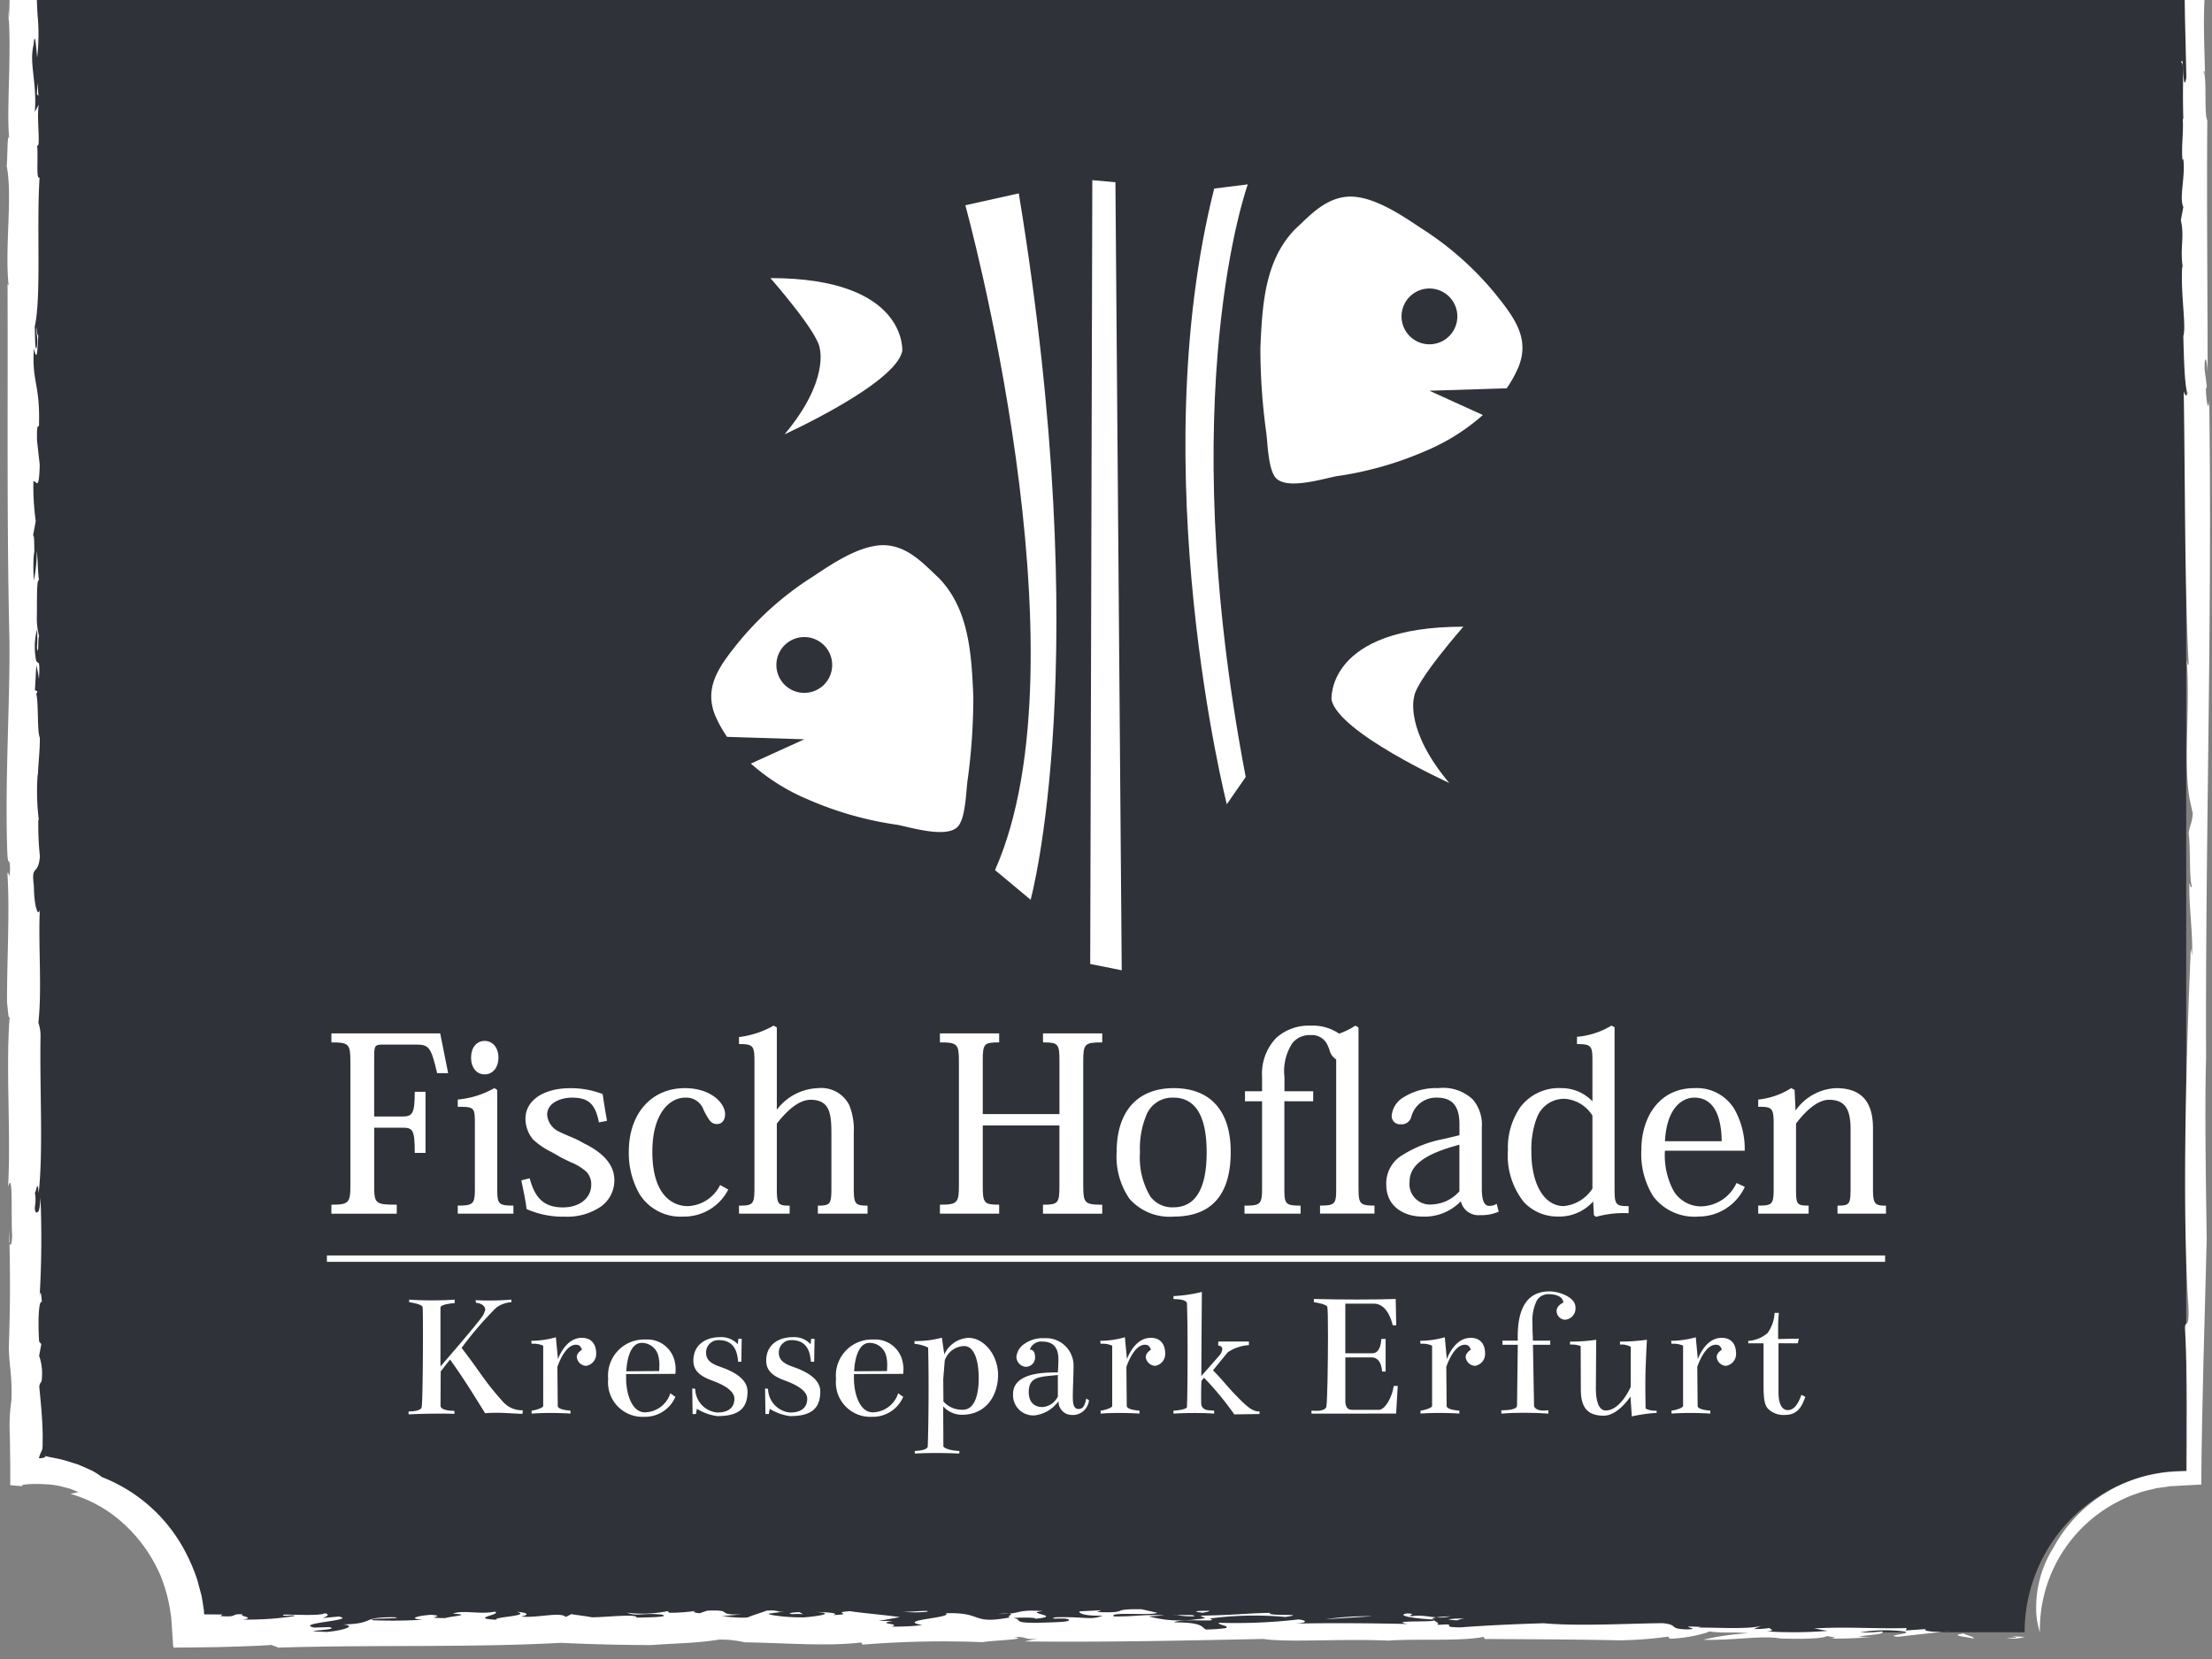
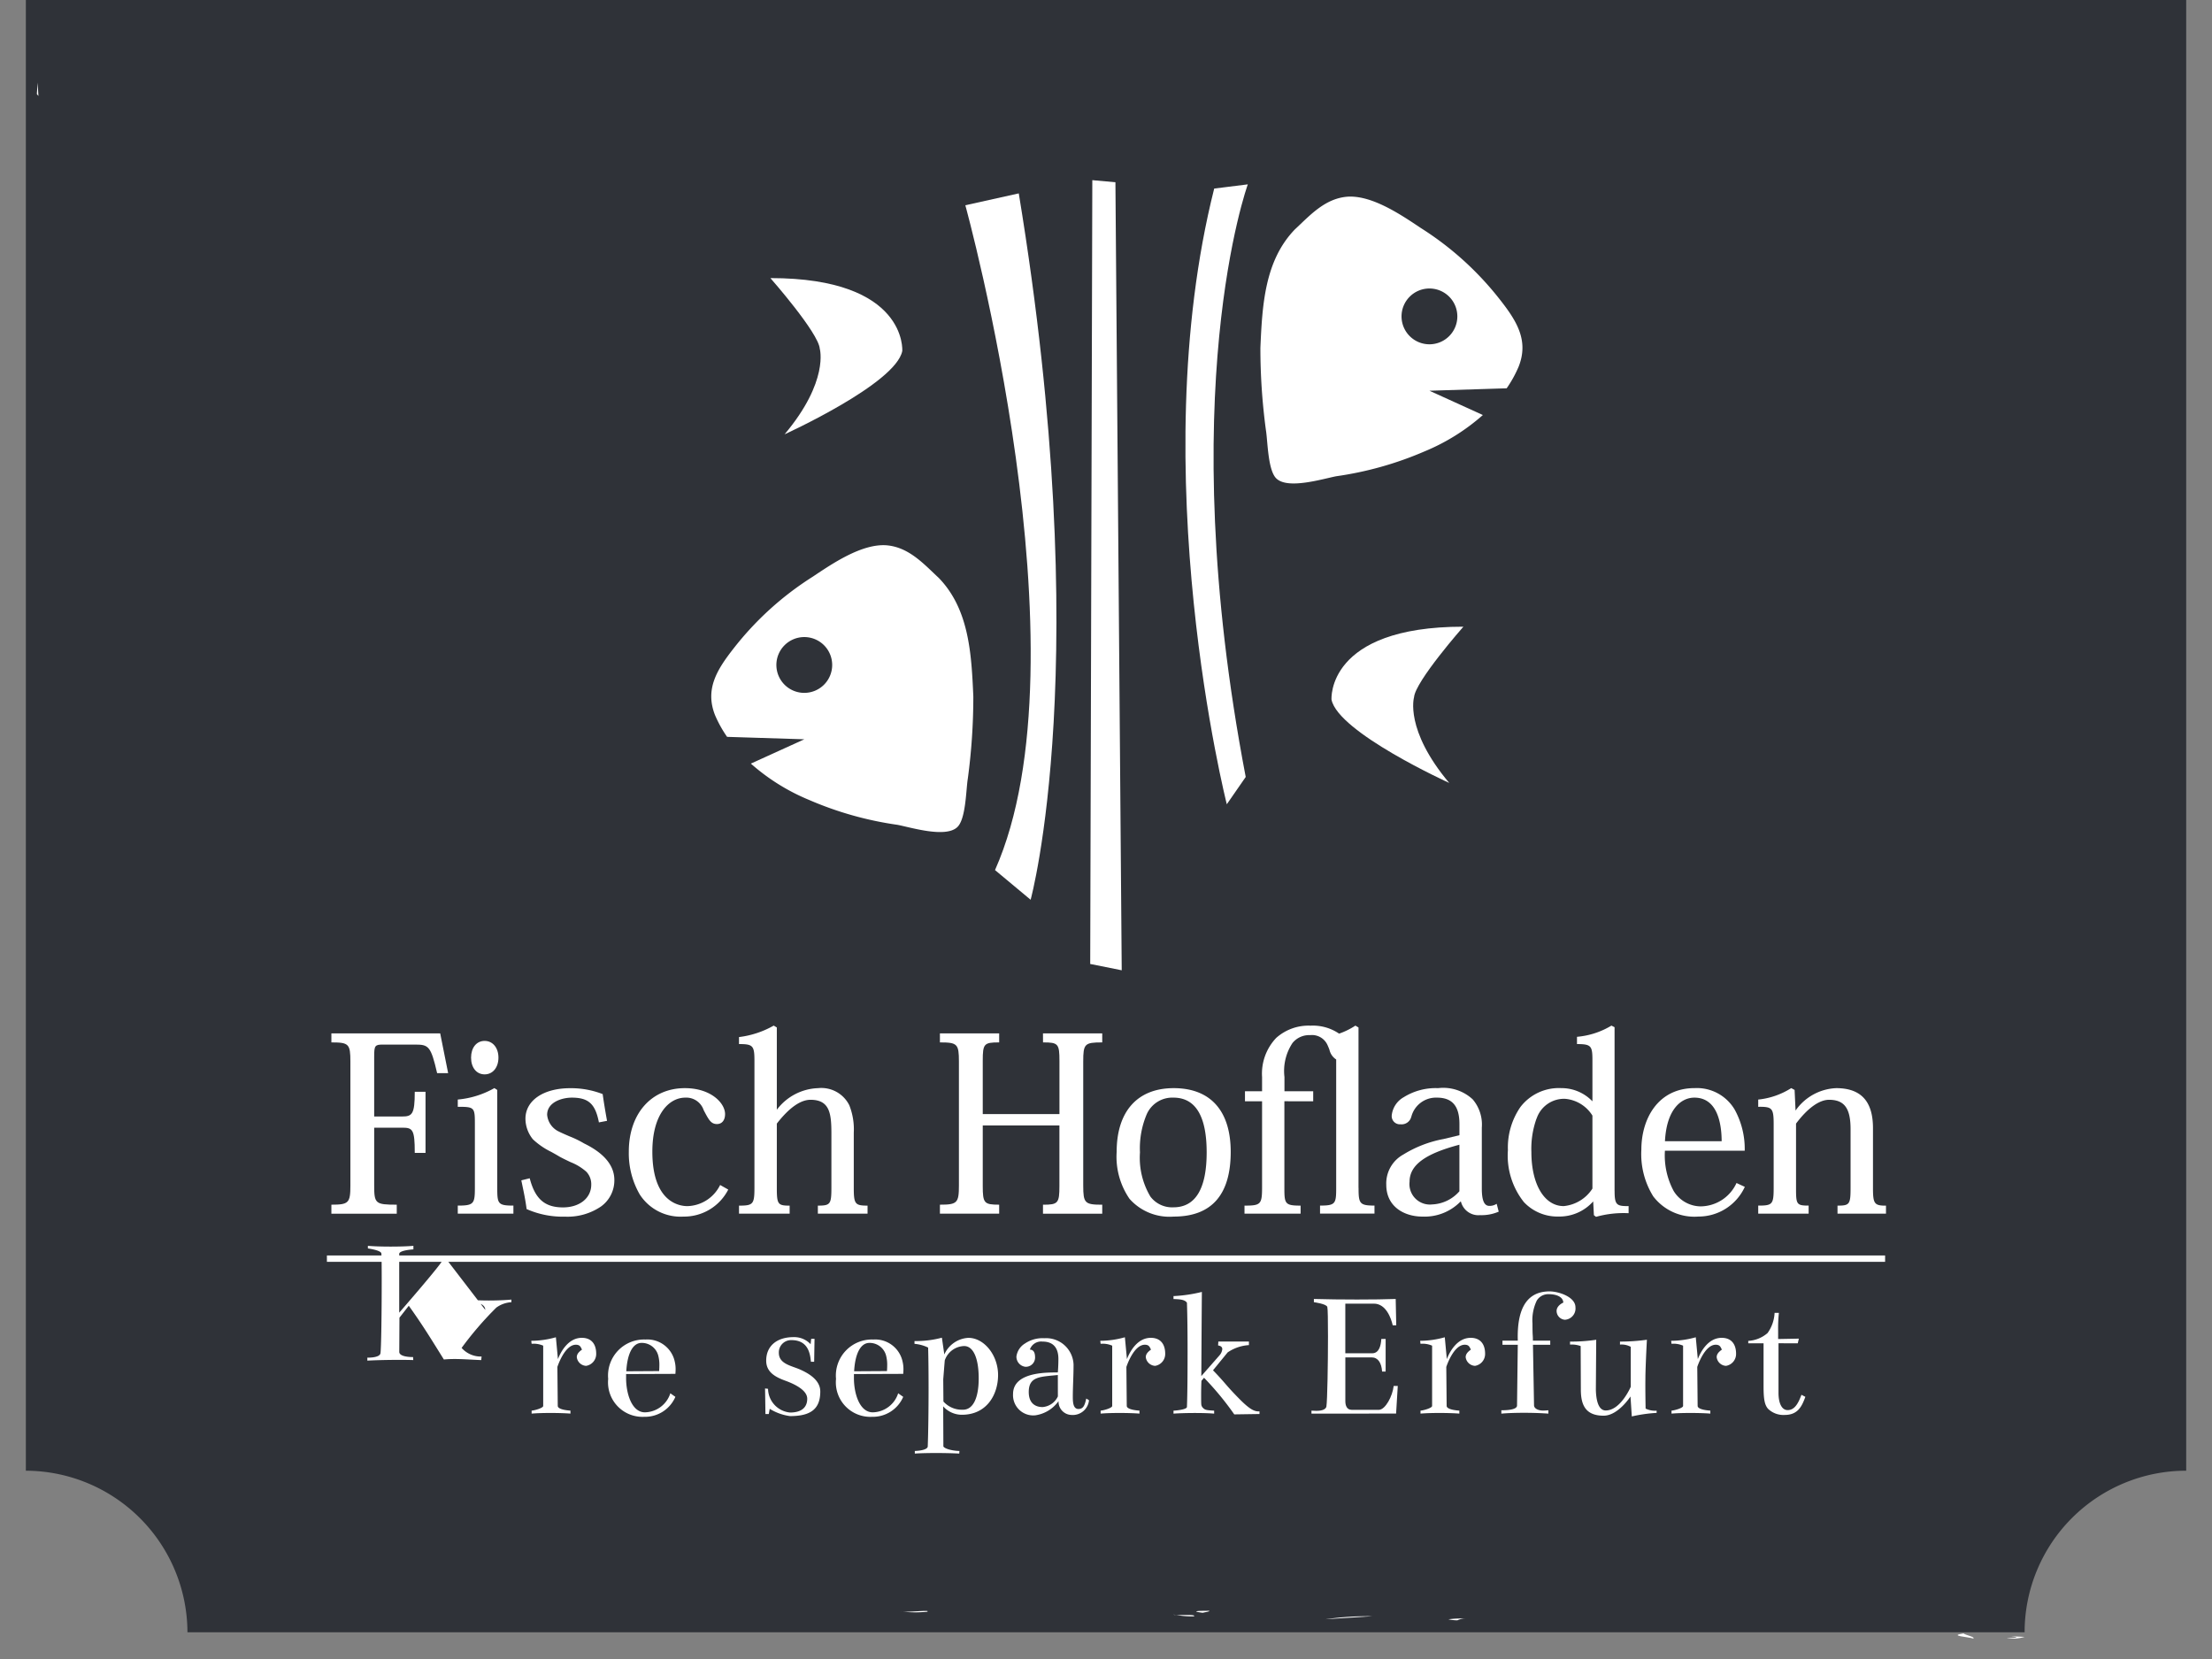
<svg xmlns="http://www.w3.org/2000/svg" width="205.333" height="154" viewBox="0 0 205.333 154">
  <rect x="0" y="0" width="205.333" height="154" fill="#808080" stroke="none" />
  <defs>
    <clipPath id="a">
      <rect x="0.167" width="205" height="154" style="fill:none" />
    </clipPath>
    <clipPath id="b">
      <rect x="28.853" y="12.633" width="147.628" height="123.065" style="fill:none" />
    </clipPath>
  </defs>
  <g style="clip-path:url(#a)">
    <path d="M187.938,151.521H17.4a15.044,15.044,0,0,0-15-15V-3.667H202.938V136.521A15,15,0,0,0,187.938,151.521Z" style="fill:#2f3238" />
    <path d="M186.263,152.062c2.562-.067-1.38-.256,1.675-.114A3.739,3.739,0,0,1,186.263,152.062Z" style="fill:#fff" />
-     <path d="M190.615,143.664a13.551,13.551,0,0,1,11.083-7.049l.934-.041.234-.01a.5.5,0,0,0,.113-.01v-.116l0-.465.014-1.867c0-1.224.006-2.445.009-3.655-.008-2.42-.051-4.795-.173-7.055-.032-1.059.418.275.317-2.117-.592-8.764-.238-22.573.218-33.246l.118.647c.086-2.034-.3-4.517-.25-6.671.078-.019.111.689.218.189-.236-.542-.109-3.894-.285-4.808.093-.852.28-.767.383-1.868l-.269-1.235c-.639-3.427.045-8.325-.286-13,.063.225.111.687.172.315-.388-7.51-.316-16.9-.459-25.3.095.334.269.644.375.152-.283-.414-.355-3.009-.41-5.257.291-1.014-.266-3.86-.105-6.5l.065.224c-.3-1.951.175-2.895-.19-4.477l.229-1.237c-.411-.858.212-2.823,0-4.434l-.085.051c-.1-1.52.106-2.311.037-3.721l.048-.134c-.108-3.3.12-5.222-.2-5.142.255-1.157.116,3.2.489,1.383q-.066-2.7-.133-5.415-.042-2.626-.082-5.272l-10.9.057H180.813a14.548,14.548,0,0,1-2.312-.289c-1.09.065-4.114.059-5.107.223.366-.006-.706-.164-1.283-.18-1.991-.121-2.173.352-4.358.209.87-.086,1.164-.189.874-.308-1.865.249-4.355.21-6.558.291.342-.054.875-.086.791-.186-2.408.283-4.393-.06-6.505.119l.791-.185c-3.4-.225-1,.386-3.942.254.7-.059.457-.131.584-.206-2.74.336-7.175.225-9.912.338.163-.025.12-.075.12-.075-2.981.042-6.093-.063-9.371.084-1.192-.083.39-.452-2.763-.384.115.371-5.354.153-3.493.573-2.695-.061-6.957-.2-8.751-.074,1.211-.142-1.313-.454.925-.486l-1.692-.224c.251-.152,1.742.051,1.2-.14-1.125.015-4.393.162-5.4.1a59.44,59.44,0,0,1-7.353.7c1.583-.145-.9-.409.177-.473l-4.7.711c-1.12.018-.244-.293-1.863-.2.085.1-.62.159-1.115.238-.42-.042-4.653.093-5.142-.272-.492-.144,1.826-.078.585-.207-2.069,0-2.159.128-4.228.134l-.039-.049c-1.367-.054-4.026.156-2.541.358.951.012-.36-.22,1.045-.114a36.443,36.443,0,0,1-5.433.276,1.713,1.713,0,0,0,.9-.26c-2.78.288-5.725.378-8.829.5-.047.174,1.157-.316,1.615-.224-3.98-.241-8.216.341-11.527-.011.542-.031.293.247.256.2-1.917-.022-1.831-.274-3.079-.18a15.873,15.873,0,0,0-2.854.092c-.664.107-.335-.072.785-.089-1.79.126-8.959.353-13.1.138a18.647,18.647,0,0,1-3.494.348l.372-.229c-.868-.137-3.188.02-3.347-.176-2.033.278,7.826-.237,5.076-.022-.709-.191-3.827.364-3.235.053a46.916,46.916,0,0,1-5.59.051c.531.037,1.551-.316.008-.3-2.716.04-.773.109-2.975.185L33.665-2.7c-.093.222-2.429-.03-1.419.219-.334-.184-3.95.113-3.669-.257l.376-.29a19.075,19.075,0,0,0-2.846.435c-.153-.027-.463-.086-.4-.133-.188.445-2.8-.037-4.2.307-2.465-.154-6.261-.013-7.423-.291a46.457,46.457,0,0,1-5.782.2,4.5,4.5,0,0,0,1.143-.15A13.963,13.963,0,0,0,6.514-2.6a5.748,5.748,0,0,0-1.385-.17l-.64-.058-.465-.06-.972-.12-.009.061c.066.724.159.94.254,1.031s.192.055.266.124a.793.793,0,0,0-.115.38c-.023.267-.033.557-.033.863,0,.612.037,1.29.075,1.981a18.237,18.237,0,0,1-.043,3.9c-.06-.652-.215-2.745-.326-1.181-.438,1.721.325,3.469.113,6.244L3.6,9.707c-.226,1.235.211,4.083-.16,3.8.131.929-.121,3.271.235,2.962-.3,4.558.181,11.08-.456,13.88.06.652,0,2.282.182,1.948.2-1.084-.142-1.515-.007-1.918.011.585.109.713.157.774-.081,1.417-.107,2.532-.4,1.193-.22,3.151.6,3.25.465,7.259-.147-.182-.2.123-.179,1.3l.252,2.227C3.627,45.72,3.351,44.6,3.1,44.662a24.132,24.132,0,0,0,.216,3.711l-.313,1.683c.227-1.226.15,1.14.212,1.792L3.155,51.2a16.712,16.712,0,0,0-.008,2.667,13.685,13.685,0,0,0,.261-2.719c.11.709.084,1.81.213,2.748-.244-.31-.174,2.259-.2,3.36a6.412,6.412,0,0,0,.21,1.794c-.127.032-.021,2.063-.2,1.077a13.142,13.142,0,0,0,.012-1.7,6.128,6.128,0,0,0-.155,2.464c.121,1.3.483-.334.328,2.136a10.133,10.133,0,0,0-.246-1.271l-.127,2.313.223.1c-.057.312-.076.1-.106.241.235.688.072,3.531.336,4.054.023,1.169-.154,2.457-.18,3.572L3.5,71.819a21.655,21.655,0,0,0,.106,4.316l-.049-.062a28.112,28.112,0,0,0,.148,3.432c-.168,1.881-.84.634-.56,2.711.007,1.908.408,2.991.55,2.221-.15,3.429.213,7.318-.132,10.5a3.675,3.675,0,0,1,.2,1.2c-.088,5.033.264,10.625-.174,14.63-.094-1.46-.222-.1-.35-.067.2,1.2-.207,1.447.135,1.88.2-.121.3,0,.381-1.417a91.34,91.34,0,0,1-.08,9.231c.093-.834.154-.189.215.468-.321-.219-.37,2-.257,3.67l.2.237-.2,1.089a5.038,5.038,0,0,1,.222,2.373.854.854,0,0,0-.208.487c.08.867.188,1.911.255,2.973.033.531.056,1.066.061,1.587l-.008.767a2.876,2.876,0,0,1-.042.546,3.715,3.715,0,0,0-.286.7c-.034.121.128.069.228.06a1.383,1.383,0,0,0,.269-.062c.131-.049.131-.112-.052-.161l.335.079c-.055,0,.24.053.406.086l.546.108c.709.145,1.318.377,1.862.535.528.218.979.421,1.357.6a5.812,5.812,0,0,1,.876.574,14.78,14.78,0,0,1,7.715,6.87,17.025,17.025,0,0,1,1.149,2.686l.379,1.417c.093.452.169,1.018.23,1.382.049.107-.081.493.2.391l1.523.012-.19.147c1.726.137.9-.257,2.1-.155-.559.139,1.315.3-.041.475a27.268,27.268,0,0,0,4.787-.32c.244-.193-1.291.123-.98-.121.275-.069,3.415.15,3.8-.141.619.114.138.328-.2.446l1.509-.141c1.845.34-4.2.607-2.269,1.025l1.393-.045c1.326.3-3.679.344-.19.448,1.516-.144,2.812-.565,1.462-.694,3.151-.08,1.459-.693,4.849-.67.926.172-2.713.041-2.062.281a46.007,46.007,0,0,0,4.624-.049c-1.576-.109-.243-.4.777-.456,1.725.137-1.118.275,1.322.305.4-.168,2.648-.294.708-.411.882-.38,2.542.106,3.87-.19.8.268-2.515.62.169.754-.426-.259,3.311-.351,1.892-.734,1.053.074,1.163.277.4.436,1.5.158,3.645-.471,4.139.041l.516-.264c.47.086,1.144.15,1.912.293,1.325,0,4.265-.358,4.144.041.426-.041,3.447-.023,2.281-.3-1.88-.168-2.16.2-3.206-.171a11.686,11.686,0,0,0,3.8-.141l.177.154a17.2,17.2,0,0,0,2.539-.194c-.5.089-.238.194.278.231l.678-.234c2.628-.117.618.411,3.176.344l-1.943.181c.425-.038,1.3.18,2.52.107.475-.214,1.368-.47,1.778-.637,1.44-.093.645.242,2.063.022l-1.858.258c-.28.07,1.254.353,3.178.348,1.229-.074,3.14-.383,1.2-.5.968,0,2.32.127,1.553.283,2.188-.074-.286-.23,1.6-.363.773.142,3.176.345,4.626.553l-1.97.357,1.311,0c-1.7.287.858.22-.1.522a21.376,21.376,0,0,0,2.841-.134c-2.616-.485,2.933-.663,2.174-1.1,3.584-.121,2.239,1.074,5.979.383-.613-.115,1.152-.452-1.107-.324,2.229.048,1.516-.443,4.145-.26-1.949.181,2.09.448-.724.711.19-.147-1.569-.112-2-.07.92.169-.189.444,2.093.444,1.391-.042,3.3-.05,3.026-.28-.06-.253-2.129.027-1.236-.229,2.775-.088,3.237.3,4.387-.152-1.753.035-2.192-.225-2.16-.4l2.039-.105-.4.168c3.267.121.964-.305,4.132-.26l1.484.332c-.753.285-4.605-.127-4.042.338,2.057.019,2.74-.217,4.681-.1l-1.449.093a11.1,11.1,0,0,0,4.408.271c1.515-.14.4-.166.438-.34,3.3-.053,4.29-.23,6.42-.257-.438.34,3.76.033,1.411.38a31.751,31.751,0,0,0-7.033.145c1.2.4-2.594-.056-3.305.352,2.651.009,2.523.406,2.95.666a14.76,14.76,0,0,0,1.887-.133c.311-.245-.65-.241-.7-.493a50.454,50.454,0,0,0,7.433-.308c.989.121.677.365-.493.389,3.519-.073,7.279-.039,10.619.035-2.158-.4,3.727-.094,2.254-.426-1.79-.09-3.33-.374-2.343-.553,1.119.026-.036.175.432.26,1.424-.218,2.216.35,3.614.006-3.213.129-.626.486-1.217.8,2.318-.176-.1.223,2.192.223,2.312-.174,5.148-.311,7.716-.379,3.224.3,8.166.006,11.046-.006,1.506.158.486.512,2.123.573,1.916-.007-1.424-.382,1.417-.22l-.273.07c.858-.082,5.207.24,6.048-.267l-.877.383a8.725,8.725,0,0,0,1.46-.094c.021.125.639.238-.224.32a38.061,38.061,0,0,0,5.586-.053l-1.226-.226c3.264-.178,5.448.047,8.6-.033l-.093.222,1.876-.132c-.457.214,1.264.353,2.256.173l-4.88.544c-1.356-.131,1.48-.268.63-.487a13.864,13.864,0,0,0-4.116.083,11.932,11.932,0,0,0,2.039-.1c.37.308-1.327.3-2.167.5a8.325,8.325,0,0,0,1.543-.016,33.328,33.328,0,0,1-4.227.182c1.3-.121-.706-.191-.214-.28-.153.272-1.983.355-4.35.28-1.692-.314-4.448.2-7.193.115a24.7,24.7,0,0,1,4.205-.607c-1.722-.139-1.917.007-3.644-.132a13.314,13.314,0,0,1-3.677.645l-.121-.2a35.715,35.715,0,0,1-4.632.348c-4.441-.1-9.012-.1-12.4-.126l-.128-.2c-1.885.434-6.286.16-8.823.353-4.321-.195-9.384.193-11.6-.156-7.624.156-14.289.309-22.187.234l1.328-.295c-1.415.217-.919-.17-2.307-.127,1.594.237-1.923.307-2.9.487a93.341,93.341,0,0,0-11.148.228l-.121-.2c-3.152.381-6.914.047-10.838-.015a9.517,9.517,0,0,0-2.331-.252c-2.13.327-3.244.3-6.366.509-2.28,0-5.982-.081-8.3-.209-8.58.461-17.343.167-26.259.444L25.2,152.7c-1.081.064-2.193.113-3.326.149l-1.713.047-2.376.031-1.449.01c-.341.107-.25-.247-.283-.468l-.049-.72-.1-1.449a3.021,3.021,0,0,0-.045-.4l-.035-.22-.061-.393a14.6,14.6,0,0,0-.871-3.049,13.913,13.913,0,0,0-3.581-4.945,12.307,12.307,0,0,0-4.771-2.623l.747-.159-.765-.314-.811-.21a7.319,7.319,0,0,0-1.506-.21c-1.366-.076-2.493.036-2.1.188l-.731-.064L1,137.869l-.048,0v-1.994l-.037-2.588a16.657,16.657,0,0,1,.147-3.313c.076-2.372-.188-2.9-.243-4.873.155-4.747.12-6.511.044-10.985l-.026,1.109c.09.492.263.534.289-.58-.113-1.667.109-6.139-.377-4.477C1.03,105.385.519,99.019.9,94.371c-.134.4-.159-.777-.249-1.272-.005-4.191.265-8.6.04-11.945.066-.668.225,1.062.24-.644C.879,79.5.756,80.486.682,79.244.434,72.452.938,65.492.873,59.315.617,48.336.746,36.883.7,26.363l.1.12c-.373-3.522.382-8.263-.18-11.075.093-.832.044-3.181.232-2.561C.59,10.041,1.1,4.992.767.937A7.225,7.225,0,0,0,.82,1.954C.871.984.893.041.9-.89L.889-5.174,5.519-5.2c1.061,0,2.15.019,3.287.071a6.592,6.592,0,0,0-1.363.17c1.668.187,3.956-.412,4.873.059.956,0,.681-.236.093-.223,9.467.183,19.569-.117,29.416-.225,7.059.282.431.793,6,.442.455.091.329-.18.407-.083,2.154-.131,3.354.526,4.851.279-.617-.289,1-.161,1.04-.337,4.313.188,5.181.449,8.587.229l-.257.152c3.993-.43,8.617-.2,11.988-.7l64.589-.423,31.65,0,15.859.012,17.684.119.66.034c-.182,5.16-.27,5.4-.292,7-.022,1.39.021,2.864.1,5.554-.065-.223-.079-.572-.14-.2.327.279.03,3.905.344,4.435-.062,7.967.028,15.306.03,23.5-.035-1.3-.3-1.946-.281-.407l.209,1.613-.091.262c.048,1.052.21,2.2.315,1.114.283,20.591-.375,40.848-.294,61.016-.137,4.79-.011,11.6.056,16.809-.1,3.856-.2,7.617-.3,11.334q-.063,2.788-.123,5.549l-.052,2.91-.022,2.269-.006.563c-.014.033.031.123-.032.111l-.142.007-.285.015-1.132.059-1.13.063a2.185,2.185,0,0,0-.315.035l-.175.025-.311.043-.623.085-.61.15a7.947,7.947,0,0,0-1.208.351,8.886,8.886,0,0,0-1.173.465,13.354,13.354,0,0,0-7.842,12.4,3.536,3.536,0,0,1-.115-.384,7.032,7.032,0,0,1-.218-1.324A10.458,10.458,0,0,1,190.615,143.664Z" style="fill:#fff" />
    <path d="M183.178,152.1c-.548-.164-2.342-.254-.912-.473C182.442,151.776,183.367,151.948,183.178,152.1Z" style="fill:#fff" />
    <path d="M135.288,150.408a3.628,3.628,0,0,1-.834-.094,9.318,9.318,0,0,1,1.613-.065A1.637,1.637,0,0,0,135.288,150.408Z" style="fill:#fff" />
    <path d="M123.044,150.31a27.75,27.75,0,0,1,4.351-.28Z" style="fill:#fff" />
    <path d="M111.634,149.708c-.987-.123-.714-.191.615-.187C112.345,149.6,111.906,149.638,111.634,149.708Z" style="fill:#fff" />
    <path d="M110.824,150.04a8.809,8.809,0,0,1-1.881-.166C108.98,150,111.14,149.8,110.824,150.04Z" style="fill:#fff" />
    <path d="M86.056,149.616a11.407,11.407,0,0,1-2.44-.029C84.238,149.7,86.513,149.4,86.056,149.616Z" style="fill:#fff" />
-     <path d="M74.544,149.837a6.012,6.012,0,0,0-.957,0c-.681-.066.037-.173.616-.187Z" style="fill:#fff" />
    <polygon points="3.494 7.668 3.566 8.912 3.422 8.728 3.494 7.668" style="fill:#fff" />
    <g style="clip-path:url(#b)">
      <g style="clip-path:url(#b)">
        <path d="M132.69,36.27l7.17-.226a11.088,11.088,0,0,0,1.117-2.026c.942-2.4-.171-4.2-1.712-6.166a28.849,28.849,0,0,0-7.366-6.681c-1.8-1.2-4.538-3.083-6.851-2.911-1.97.171-3.306,1.576-4.625,2.826l-.214.2c-2.826,2.913-3.04,7.081-3.211,11.02a57.086,57.086,0,0,0,.513,7.623c.172,1.027.172,3.854,1.028,4.539,1.113.942,4.2,0,5.481-.257a31.9,31.9,0,0,0,8.222-2.312,19.235,19.235,0,0,0,5.407-3.374Zm-2.59-6.9a2.59,2.59,0,1,1,2.59,2.59,2.591,2.591,0,0,1-2.59-2.59" style="fill:#fff" />
        <path d="M72.831,40.316s10.324-4.688,10.924-7.735c0,0,.5-6.771-12.241-6.766,0,0,4.465,5.068,4.582,6.554,0,0,.89,3.007-3.265,7.947" style="fill:#fff" />
        <path d="M69.7,70.883a19.231,19.231,0,0,0,5.407,3.373,31.867,31.867,0,0,0,8.222,2.313c1.285.257,4.368,1.2,5.481.257.857-.685.857-3.511,1.028-4.539a57.1,57.1,0,0,0,.513-7.623c-.171-3.939-.384-8.108-3.211-11.02l-.214-.2c-1.319-1.25-2.655-2.655-4.625-2.826-2.312-.171-5.052,1.713-6.851,2.912a28.827,28.827,0,0,0-7.366,6.68c-1.541,1.97-2.655,3.768-1.713,6.166A11.275,11.275,0,0,0,67.493,68.4l7.171.226Zm4.96-6.566a2.59,2.59,0,1,1,2.589-2.59,2.59,2.59,0,0,1-2.589,2.59" style="fill:#fff" />
        <path d="M134.522,72.675S124.2,67.987,123.6,64.94c0,0-.5-6.771,12.241-6.766,0,0-4.465,5.068-4.581,6.554,0,0-.891,3.007,3.264,7.947" style="fill:#fff" />
        <path d="M89.609,19.053S101.18,60.93,92.364,80.767l3.306,2.755s6.062-22.041-1.1-65.571Z" style="fill:#fff" />
        <polygon points="101.396 16.723 101.201 89.483 104.126 90.069 103.541 16.918 101.396 16.723" style="fill:#fff" />
        <path d="M115.83,17.114s-7.022,19.311-.194,55.009l-1.756,2.535s-7.8-30.82-1.17-57.154Z" style="fill:#fff" />
-         <path d="M45.046,121.591c-.018-.485-.572-.642-.866-.659l-.034-.243c.4.023.823.033,1.231.033.816,0,1.586-.038,2.095-.085v.243a2.638,2.638,0,0,0-1.4.5,31.127,31.127,0,0,0-3.222,3.743c1.871,2.425,2.01,2.946,3.829,4.99a2.38,2.38,0,0,0,1.854.8l-.035.33c-.909-.036-1.7-.1-2.459-.1-.34,0-.673.013-1.007.044-1.23-1.975-1.975-3.2-3.256-4.989l-.867,1.108-.017,3.172c0,.416.832.485,1.282.485l.018.277c-.359-.012-.809-.018-1.3-.018-.978,0-2.11.023-2.964.07v-.276h.061c.235,0,1.062-.026,1.151-.383.08-.33.122-4.1.122-6.739,0-1.38-.012-2.452-.035-2.565-.069-.294-1.248-.45-1.248-.45v-.243c.555.05,1.337.072,2.1.072.838,0,1.654-.026,2.125-.072v.33c-.5.034-1.265.139-1.317.4v5.476s3.846-4.419,4-4.836a3.182,3.182,0,0,0,.156-.414" style="fill:#fff" />
+         <path d="M45.046,121.591c-.018-.485-.572-.642-.866-.659l-.034-.243c.4.023.823.033,1.231.033.816,0,1.586-.038,2.095-.085v.243a2.638,2.638,0,0,0-1.4.5,31.127,31.127,0,0,0-3.222,3.743a2.38,2.38,0,0,0,1.854.8l-.035.33c-.909-.036-1.7-.1-2.459-.1-.34,0-.673.013-1.007.044-1.23-1.975-1.975-3.2-3.256-4.989l-.867,1.108-.017,3.172c0,.416.832.485,1.282.485l.018.277c-.359-.012-.809-.018-1.3-.018-.978,0-2.11.023-2.964.07v-.276h.061c.235,0,1.062-.026,1.151-.383.08-.33.122-4.1.122-6.739,0-1.38-.012-2.452-.035-2.565-.069-.294-1.248-.45-1.248-.45v-.243c.555.05,1.337.072,2.1.072.838,0,1.654-.026,2.125-.072v.33c-.5.034-1.265.139-1.317.4v5.476s3.846-4.419,4-4.836a3.182,3.182,0,0,0,.156-.414" style="fill:#fff" />
        <path d="M55.343,125.662a1.115,1.115,0,0,1-.935,1.126.917.917,0,0,1-.866-.8c0-.243.121-.45.485-.709-.121-.209-.156-.452-.572-.452-1.057,0-1.715,2.062-1.715,2.062l.035,3.62c.017.348.953.417,1.178.435v.276c-.439-.036-1.138-.059-1.848-.059-.637,0-1.281.019-1.756.059v-.276c.277-.018,1.074-.242,1.074-.435v-5.595a2.186,2.186,0,0,0-1.074-.173l-.035-.278a8.549,8.549,0,0,0,2.287-.329l.191,2.027c.26-.675.953-1.975,2.217-1.975.85,0,1.334.538,1.334,1.473" style="fill:#fff" />
        <path d="M58.119,127.932c0,1.421.52,3.17,1.75,3.17a2.531,2.531,0,0,0,2.356-1.768l.469.331a3.068,3.068,0,0,1-2.894,1.853A3.2,3.2,0,0,1,56.456,128a3.345,3.345,0,0,1,3.465-3.656,2.6,2.6,0,0,1,2.721,2.079,3.01,3.01,0,0,1,.073.673c0,.126-.007.268-.021.436l-4.575.017Zm3.067-.659c.013-.177.021-.359.021-.538a3.3,3.3,0,0,0-.091-.849,1.574,1.574,0,0,0-1.558-1.229c-.849,0-1.334,1.058-1.421,2.634Z" style="fill:#fff" />
-         <path d="M64.69,130.773l-.087.485h-.312s-.018-1.464-.034-2.373l.277.035a2.253,2.253,0,0,0,2.044,2.2c1.074,0,1.594-.485,1.594-1.281,0-.763-1.077-1.324-2.009-1.664-.953-.346-1.8-.8-1.8-1.871,0-1.386,1.023-2.182,2.53-2.182a2.08,2.08,0,0,1,1.594.657l.052-.5h.312l-.035,2.131h-.294c-.07-.642-.191-2.01-1.8-2.01a1.138,1.138,0,0,0-1.179,1.178c0,1.04,1.173,1.193,1.993,1.56s1.854.988,1.854,2.027c0,1.628-.883,2.287-2.807,2.287a4.778,4.778,0,0,1-1.888-.676" style="fill:#fff" />
        <path d="M71.451,130.773l-.087.485h-.312s-.017-1.464-.035-2.373l.278.035a2.253,2.253,0,0,0,2.044,2.2c1.074,0,1.594-.485,1.594-1.281,0-.763-1.077-1.324-2.009-1.664-.953-.346-1.8-.8-1.8-1.871,0-1.386,1.021-2.182,2.529-2.182a2.08,2.08,0,0,1,1.594.657l.052-.5h.312l-.035,2.131h-.3c-.069-.642-.19-2.01-1.8-2.01a1.138,1.138,0,0,0-1.179,1.178c0,1.04,1.173,1.193,1.993,1.56s1.854.988,1.854,2.027c0,1.628-.883,2.287-2.807,2.287a4.778,4.778,0,0,1-1.888-.676" style="fill:#fff" />
        <path d="M79.268,127.932c0,1.421.52,3.17,1.75,3.17a2.531,2.531,0,0,0,2.356-1.768l.469.331a3.068,3.068,0,0,1-2.894,1.853A3.2,3.2,0,0,1,77.605,128a3.345,3.345,0,0,1,3.465-3.656,2.6,2.6,0,0,1,2.72,2.079,2.942,2.942,0,0,1,.074.673c0,.126-.007.268-.021.436l-4.575.017Zm3.067-.659c.013-.177.021-.359.021-.538a3.3,3.3,0,0,0-.091-.849,1.574,1.574,0,0,0-1.558-1.229c-.85,0-1.335,1.058-1.421,2.634Z" style="fill:#fff" />
        <path d="M87.433,124.173l.225,1.558a2.6,2.6,0,0,1,2.23-1.543c1.47,0,2.76,1.614,2.76,3.449,0,1.785-1.022,3.691-3.361,3.691a2.321,2.321,0,0,1-1.733-.78l.017,3.725c.191.277,1.057.415,1.49.415l-.017.243c-.563-.034-1.378-.052-2.159-.052s-1.531.018-1.965.052v-.243c.555-.017,1.178-.138,1.2-.415.05-1.313.077-3.408.077-5.428,0-1.447-.013-2.822-.042-3.755a3.623,3.623,0,0,0-1.265-.346v-.259a9.265,9.265,0,0,0,2.547-.312m.121,3.863.017,2.062a2.3,2.3,0,0,0,1.82.761c.953,0,1.455-1.125,1.455-2.91,0-1.837-.485-3-1.352-3a1.966,1.966,0,0,0-1.8,1.335Z" style="fill:#fff" />
        <path d="M101.089,129.977a1.513,1.513,0,0,1-1.628,1.368,1.234,1.234,0,0,1-1.2-1.283A3.212,3.212,0,0,1,96.1,131.38a1.878,1.878,0,0,1-2.062-1.976c0-2.183,3.534-1.976,4.158-2.009,0,0,.052-.571.052-1.247,0-.919-.381-1.613-1.473-1.613a1.106,1.106,0,0,0-1.177.747c.469,0,.485.514.485.751a.857.857,0,0,1-.9.841.945.945,0,0,1-.832-.952,1.671,1.671,0,0,1,.8-1.213,2.906,2.906,0,0,1,1.784-.486,2.55,2.55,0,0,1,2.72,2.444c0,1.058-.069,2.1-.069,3,0,.5.035,1.125.52,1.125.451,0,.589-.329.728-.97Zm-2.893-2.34c-1.594.174-2.7.1-2.7,1.576,0,1.048.607,1.4,1.282,1.4a1.716,1.716,0,0,0,1.421-.988Z" style="fill:#fff" />
        <path d="M108.162,125.662a1.115,1.115,0,0,1-.935,1.126.919.919,0,0,1-.867-.8c0-.243.122-.45.486-.709-.122-.209-.156-.452-.572-.452-1.057,0-1.715,2.062-1.715,2.062l.035,3.62c.017.348.952.417,1.178.435v.276c-.439-.036-1.138-.059-1.848-.059-.636,0-1.281.019-1.756.059v-.276c.277-.018,1.074-.242,1.074-.435v-5.595a2.186,2.186,0,0,0-1.074-.173l-.035-.278a8.555,8.555,0,0,0,2.287-.329l.191,2.027c.26-.675.953-1.975,2.217-1.975.849,0,1.334.538,1.334,1.473" style="fill:#fff" />
        <path d="M111.528,128.174c-.021.382-.03.871-.03,1.321,0,.317,0,.617.012.845a.521.521,0,0,0,.156.347c.194.189.277.216,1.04.26v.276c-.451-.04-1.106-.059-1.773-.059-.744,0-1.5.022-2,.059v-.276c.346-.018,1.238-.113,1.247-.347.048-1.279.059-3.225.059-5.133,0-1.709-.018-3.389-.059-4.535-.191-.3-.676-.328-1.247-.347v-.277c.022,0,.051,0,.085,0a13.57,13.57,0,0,0,2.548-.383c-.017,1.818-.052,7.812-.052,7.812l1.7-1.939a1.026,1.026,0,0,0,.247-.56c0-.163-.095-.3-.386-.342,0-.109.018-.271.018-.364h2.841v.33a3.944,3.944,0,0,0-1.975.676L112.6,127.2c1.177,1.212,1.143,1.333,2.408,2.616.926.942,1.38,1.2,1.818,1.2l.088,0v.242l-2.34.035a27.629,27.629,0,0,0-2.806-3.4Z" style="fill:#fff" />
        <path d="M121.739,131.223v-.276s.421.017.467.017c.275,0,.844-.043.919-.4.089-.543.148-4,.148-6.535,0-1.418-.016-2.543-.062-2.7-.051-.294-1.247-.45-1.247-.45v-.3c1.2.035,2.629.052,4,.052s2.666-.017,3.594-.052l.051,2.444h-.328c-.14-.624-.607-2.01-1.751-2.01h-2.649v4.608h2.494c.64,0,.814-.71.849-1.333h.4v3.031h-.329c-.052-.813-.382-1.317-.971-1.317h-2.441v4.054c0,.417.138.814.588.814h2.546c.59-.034,1.247-1.264,1.352-2.217h.381l-.156,2.564Z" style="fill:#fff" />
        <path d="M137.857,125.662a1.116,1.116,0,0,1-.937,1.126.921.921,0,0,1-.866-.8c0-.243.122-.45.485-.709-.121-.209-.155-.452-.571-.452-1.056,0-1.714,2.062-1.714,2.062l.034,3.62c.017.348.953.417,1.178.435v.276c-.439-.036-1.138-.059-1.848-.059-.636,0-1.281.019-1.757.059v-.276c.278-.018,1.076-.242,1.076-.435v-5.595a2.19,2.19,0,0,0-1.076-.173l-.033-.278a8.567,8.567,0,0,0,2.287-.329l.19,2.027c.259-.675.954-1.975,2.217-1.975.85,0,1.335.538,1.335,1.473" style="fill:#fff" />
        <path d="M141.466,131.146c-.784,0-1.544.025-2.1.077v-.312c.71,0,1.438-.085,1.455-.432l.07-5.649h-1.422v-.381h1.422c0-.118-.006-.238-.006-.358,0-2.05.508-4.215,2.952-4.215.866,0,2.407.519,2.407,1.472a1.049,1.049,0,0,1-.97,1.161.828.828,0,0,1-.78-.815c0-.519.624-.779.624-.779-.034-.606-.779-.78-1.335-.78a1.245,1.245,0,0,0-1.127.59,4.2,4.2,0,0,0-.4,2.132c0,1.274.038.955.038,1.592h1.61v.381H142.3l.1,5.649c.036.306.44.458.829.458.185,0,.367-.014.5-.026v.312c-.667-.052-1.481-.077-2.268-.077" style="fill:#fff" />
        <path d="M148.172,124.363l-.033,4.626c.016.814.173,1.94.918,1.94,1.387,0,2.321-2.2,2.321-2.2v-3.708a1.791,1.791,0,0,0-1-.208v-.278a17.957,17.957,0,0,0,2.5-.172s-.114,2.049-.139,3.361c0,.26-.006.552-.006.85,0,1.057.024,2.181.024,2.181a1.984,1.984,0,0,0,1.023.192v.207a13.956,13.956,0,0,0-2.305.329l-.122-1.854s-1.142,1.785-2.494,1.785c-1.646,0-2.107-.952-2.114-2.391l-.017-4.072a2.443,2.443,0,0,0-.987-.138v-.278a15.4,15.4,0,0,0,2.441-.172" style="fill:#fff" />
        <path d="M161.154,125.662a1.114,1.114,0,0,1-.934,1.126.917.917,0,0,1-.866-.8c0-.243.121-.45.485-.709-.121-.209-.157-.452-.573-.452-1.056,0-1.715,2.062-1.715,2.062l.035,3.62c.017.348.952.417,1.178.435v.276c-.439-.036-1.137-.059-1.848-.059-.636,0-1.281.019-1.755.059v-.276c.277-.018,1.074-.242,1.074-.435v-5.595a2.19,2.19,0,0,0-1.074-.173l-.035-.278a8.549,8.549,0,0,0,2.287-.329l.19,2.027c.261-.675.952-1.975,2.218-1.975.849,0,1.333.538,1.333,1.473" style="fill:#fff" />
        <path d="M165.093,124.691v4.61c0,.936.293,1.594.848,1.594.624,0,.97-.573,1.282-1.421l.364.191c-.312.83-.659,1.68-1.924,1.68a2.052,2.052,0,0,1-1.533-.563c-.33-.364-.424-.927-.424-2.088v-4h-1.421v-.225a2.985,2.985,0,0,0,1.793-.728,3.474,3.474,0,0,0,.651-1.87h.4a13.292,13.292,0,0,0-.07,1.657c0,.249,0,.507,0,.769l1.923-.036-.1.433Z" style="fill:#fff" />
        <rect x="30.346" y="116.541" width="144.642" height="0.591" style="fill:#fff" />
        <path d="M40.862,95.927h-10.1v.836h.024c1.593,0,1.74.149,1.74,1.774v11.515c0,1.609-.163,1.775-1.74,1.775h-.024v.836h6.068v-.836h-.025c-1.954,0-2.07-.1-2.07-1.775v-5.373h2.622c.956,0,1.144.185,1.144,2.314v.025h1v-5.671h-1v.024c0,2.047-.237,2.27-1.167,2.27h-2.6V98.065c0-1,.074-1.1.792-1.1h3.042c1.219,0,1.432.163,2.005,2.635l0,.019H41.6l-.734-3.673Z" style="fill:#fff" />
        <path d="M46.159,110.277v-9.1l-.266-.173-.013.007a8.39,8.39,0,0,1-3.364,1.054l-.022,0v.676h.024c1.505,0,1.563.058,1.563,1.55v5.959c0,1.475-.087,1.662-1.563,1.662h-.024v.746h5.164v-.746h-.025c-1.42,0-1.474-.185-1.474-1.639" style="fill:#fff" />
        <path d="M44.988,99.731c.754,0,1.281-.638,1.281-1.553s-.527-1.554-1.281-1.554-1.26.624-1.26,1.554.507,1.553,1.26,1.553" style="fill:#fff" />
        <path d="M54.217,106.141a9.259,9.259,0,0,0-1.351-.658c-.39-.167-.792-.341-1.118-.511a1.907,1.907,0,0,1-.959-1.487c0-1.17,1.369-1.595,2.29-1.595,1.544,0,2.178.574,2.512,2.275l0,.023.73-.139.024-.005,0-.024c-.2-1.1-.316-1.854-.4-2.45v-.014l-.014,0a8.082,8.082,0,0,0-3.007-.542c-2.481,0-4.148,1.14-4.148,2.836a3.053,3.053,0,0,0,.691,1.906,6.846,6.846,0,0,0,1.706,1.172c.256.142.52.289.791.452.372.2.709.359,1.007.5a4.926,4.926,0,0,1,1.456.887,1.676,1.676,0,0,1,.457,1.2c0,1.244-1.078,2.112-2.622,2.112-1.689,0-2.583-.777-3.085-2.681l-.006-.023-.751.186-.023.005,0,.024q.038.182.075.36c.152.731.3,1.421.41,2.269l0,.014.012.005a8.273,8.273,0,0,0,3.56.7A5.518,5.518,0,0,0,55.781,112a2.978,2.978,0,0,0,1.247-2.465c0-1.345-.947-2.487-2.811-3.394" style="fill:#fff" />
        <path d="M66.839,110.016a3.49,3.49,0,0,1-3.022,1.945c-.765,0-3.261-.364-3.261-5.058,0-3.463,1.538-5.013,3.062-5.013a1.7,1.7,0,0,1,1.7,1.157l.036.07c.444.841.647,1.225,1.2,1.225.464,0,.752-.354.752-.925,0-1.009-1.3-2.408-3.729-2.408-3.113,0-5.206,2.369-5.206,5.894a7.639,7.639,0,0,0,1.016,3.977,4.5,4.5,0,0,0,4.058,2.052,4.6,4.6,0,0,0,4.144-2.485l.013-.022L66.851,110Z" style="fill:#fff" />
        <path d="M79.253,110.254v-5.105a6.06,6.06,0,0,0-.413-2.549,2.9,2.9,0,0,0-2.9-1.591,5,5,0,0,0-3.826,2H72.11V95.375l-.289-.172-.012.007a8.609,8.609,0,0,1-3.189,1.055l-.021,0v.653h.025c1.264,0,1.408.157,1.408,1.528v11.806c0,1.523-.118,1.663-1.408,1.663H68.6v.746h4.7v-.746h-.024c-1.068,0-1.166-.138-1.166-1.64V104.3c1.142-1.466,2.194-2.21,3.128-2.21,1.8,0,1.938,1.3,1.938,3.146v5.015c0,1.523-.1,1.663-1.232,1.663h-.025v.746h4.613v-.746h-.024c-1.137,0-1.255-.156-1.255-1.663" style="fill:#fff" />
        <path d="M96.821,96.763h.025c1.384,0,1.5.129,1.5,1.73v4.923H91.226V98.47c0-1.58.112-1.707,1.5-1.707h.024v-.836h-5.5v.836h.025c1.593,0,1.739.149,1.739,1.774v11.515c0,1.609-.162,1.775-1.739,1.775h-.025v.835h5.5v-.835h-.024c-1.371,0-1.5-.146-1.5-1.73v-5.621h7.116V110.1c0,1.584-.126,1.73-1.5,1.73h-.025v.835h5.5v-.835h-.024c-1.594,0-1.74-.15-1.74-1.775V98.537c0-1.641.13-1.774,1.74-1.774h.024v-.836h-5.5Z" style="fill:#fff" />
        <path d="M108.95,101.009c-3.364,0-5.294,2.157-5.294,5.917a6.894,6.894,0,0,0,1.193,4.356,4.955,4.955,0,0,0,4.1,1.65c3.513,0,5.294-2.021,5.294-6.006,0-3.816-1.88-5.917-5.294-5.917m-2.492,2.4a2.593,2.593,0,0,1,2.47-1.519c2.047,0,3.084,1.71,3.084,5.081s-1.037,5.1-3.084,5.1a2.517,2.517,0,0,1-2.141-1,7.041,7.041,0,0,1-.966-4.1,8.091,8.091,0,0,1,.637-3.562" style="fill:#fff" />
        <path d="M126.106,110.277v-14.9l-.289-.172-.013.008a6.755,6.755,0,0,1-1.5.736,4.327,4.327,0,0,0-2.65-.74,4.506,4.506,0,0,0-3.181,1.131,4.809,4.809,0,0,0-1.319,3.639V101.3h-1.587v.926h1.587v7.981c0,1.58-.12,1.707-1.607,1.707h-.024v.746h5.208v-.746H120.7c-1.42,0-1.475-.185-1.475-1.639v-8.049H121.9V101.3h-2.668V99.977a4.707,4.707,0,0,1,.744-3.155,1.987,1.987,0,0,1,1.635-.734,1.576,1.576,0,0,1,1.631.953c.062.132.115.27.165.4a1.447,1.447,0,0,0,.627.907v11.9c0,1.474-.055,1.662-1.475,1.662h-.024v.746h5.054v-.746h-.025c-1.363,0-1.453-.206-1.453-1.639" style="fill:#fff" />
        <path d="M138.9,111.763a1.182,1.182,0,0,1-.648.176c-.48,0-.7-.514-.7-1.617v-5.645a3.609,3.609,0,0,0-.844-2.625,4.01,4.01,0,0,0-3.215-1.043,5.616,5.616,0,0,0-3.186.839,2.2,2.2,0,0,0-1.116,1.682.759.759,0,0,0,.818.834.922.922,0,0,0,.993-.69l.013-.031a2.364,2.364,0,0,1,2.367-1.753c1.428,0,2.093.779,2.093,2.45v1.037l-1.481.356a10.859,10.859,0,0,0-3.733,1.442,3.057,3.057,0,0,0-1.577,2.809c0,2.037,1.684,2.948,3.354,2.948a4.664,4.664,0,0,0,3.537-1.394h.038a1.672,1.672,0,0,0,1.782,1.26,3.985,3.985,0,0,0,1.708-.317l.019-.009-.191-.727Zm-5.962.041a1.9,1.9,0,0,1-2.092-2.112c0-1.531,1.427-2.589,4.626-3.431v4.321a3.551,3.551,0,0,1-2.534,1.222" style="fill:#fff" />
        <path d="M149.875,110.547V95.352l-.29-.148-.012.007a7.409,7.409,0,0,1-3.165,1.031l-.021,0v.676h.024c1.322,0,1.409.195,1.409,1.55v3.754h-.01a3.966,3.966,0,0,0-2.876-1.215,4.487,4.487,0,0,0-3.8,1.756,6.61,6.61,0,0,0-1.159,4,6.931,6.931,0,0,0,1.483,4.824,4.274,4.274,0,0,0,3.215,1.34,4.19,4.19,0,0,0,3.209-1.394h.009l.065,1.259v.011l.195.15.013,0a9.486,9.486,0,0,1,2.99-.336h.025v-.657h-.025c-1.083,0-1.276-.1-1.276-1.414m-7.242-6.707A2.685,2.685,0,0,1,145.287,102a3.317,3.317,0,0,1,2.533,1.557v6.776a3.571,3.571,0,0,1-2.666,1.625c-1.792,0-3-2.014-3-5.012a8.3,8.3,0,0,1,.475-3.109" style="fill:#fff" />
        <path d="M161.183,109.839a3.7,3.7,0,0,1-3.329,2.145,2.977,2.977,0,0,1-2.493-1.428,6.987,6.987,0,0,1-.812-3.74h7.408v-.025a7.565,7.565,0,0,0-.929-3.785,4.076,4.076,0,0,0-3.725-2c-3.413,0-4.941,2.87-4.941,5.715a7.435,7.435,0,0,0,1.1,4.329,4.8,4.8,0,0,0,4.193,1.879,4.731,4.731,0,0,0,4.3-2.733l.012-.023-.773-.359Zm-3.9-7.949c2.192,0,2.529,2.522,2.533,4.045h-5.263c.153-2.981,1.51-4.045,2.73-4.045" style="fill:#fff" />
        <path d="M175.052,111.917c-1.055,0-1.189-.182-1.189-1.618v-5.577c0-2.5-1.118-3.713-3.419-3.713a4.834,4.834,0,0,0-3.76,2.069h-.009l-.087-1.888v-.014l-.3-.164-.012-.007-.013.008a7.061,7.061,0,0,1-3.032,1.054l-.021,0v.675h.025c.6-.009.957.021,1.155.215.215.211.253.621.253,1.4v5.892c0,1.538-.106,1.663-1.409,1.663h-.024v.746h4.679v-.746h-.025c-1.112,0-1.144-.139-1.144-1.64V104.3c1.067-1.426,2.155-2.21,3.062-2.21,1.424,0,2,.787,2,2.719v5.442c0,1.538-.089,1.663-1.188,1.663h-.024v.746h4.5v-.746Z" style="fill:#fff" />
      </g>
    </g>
  </g>
</svg>